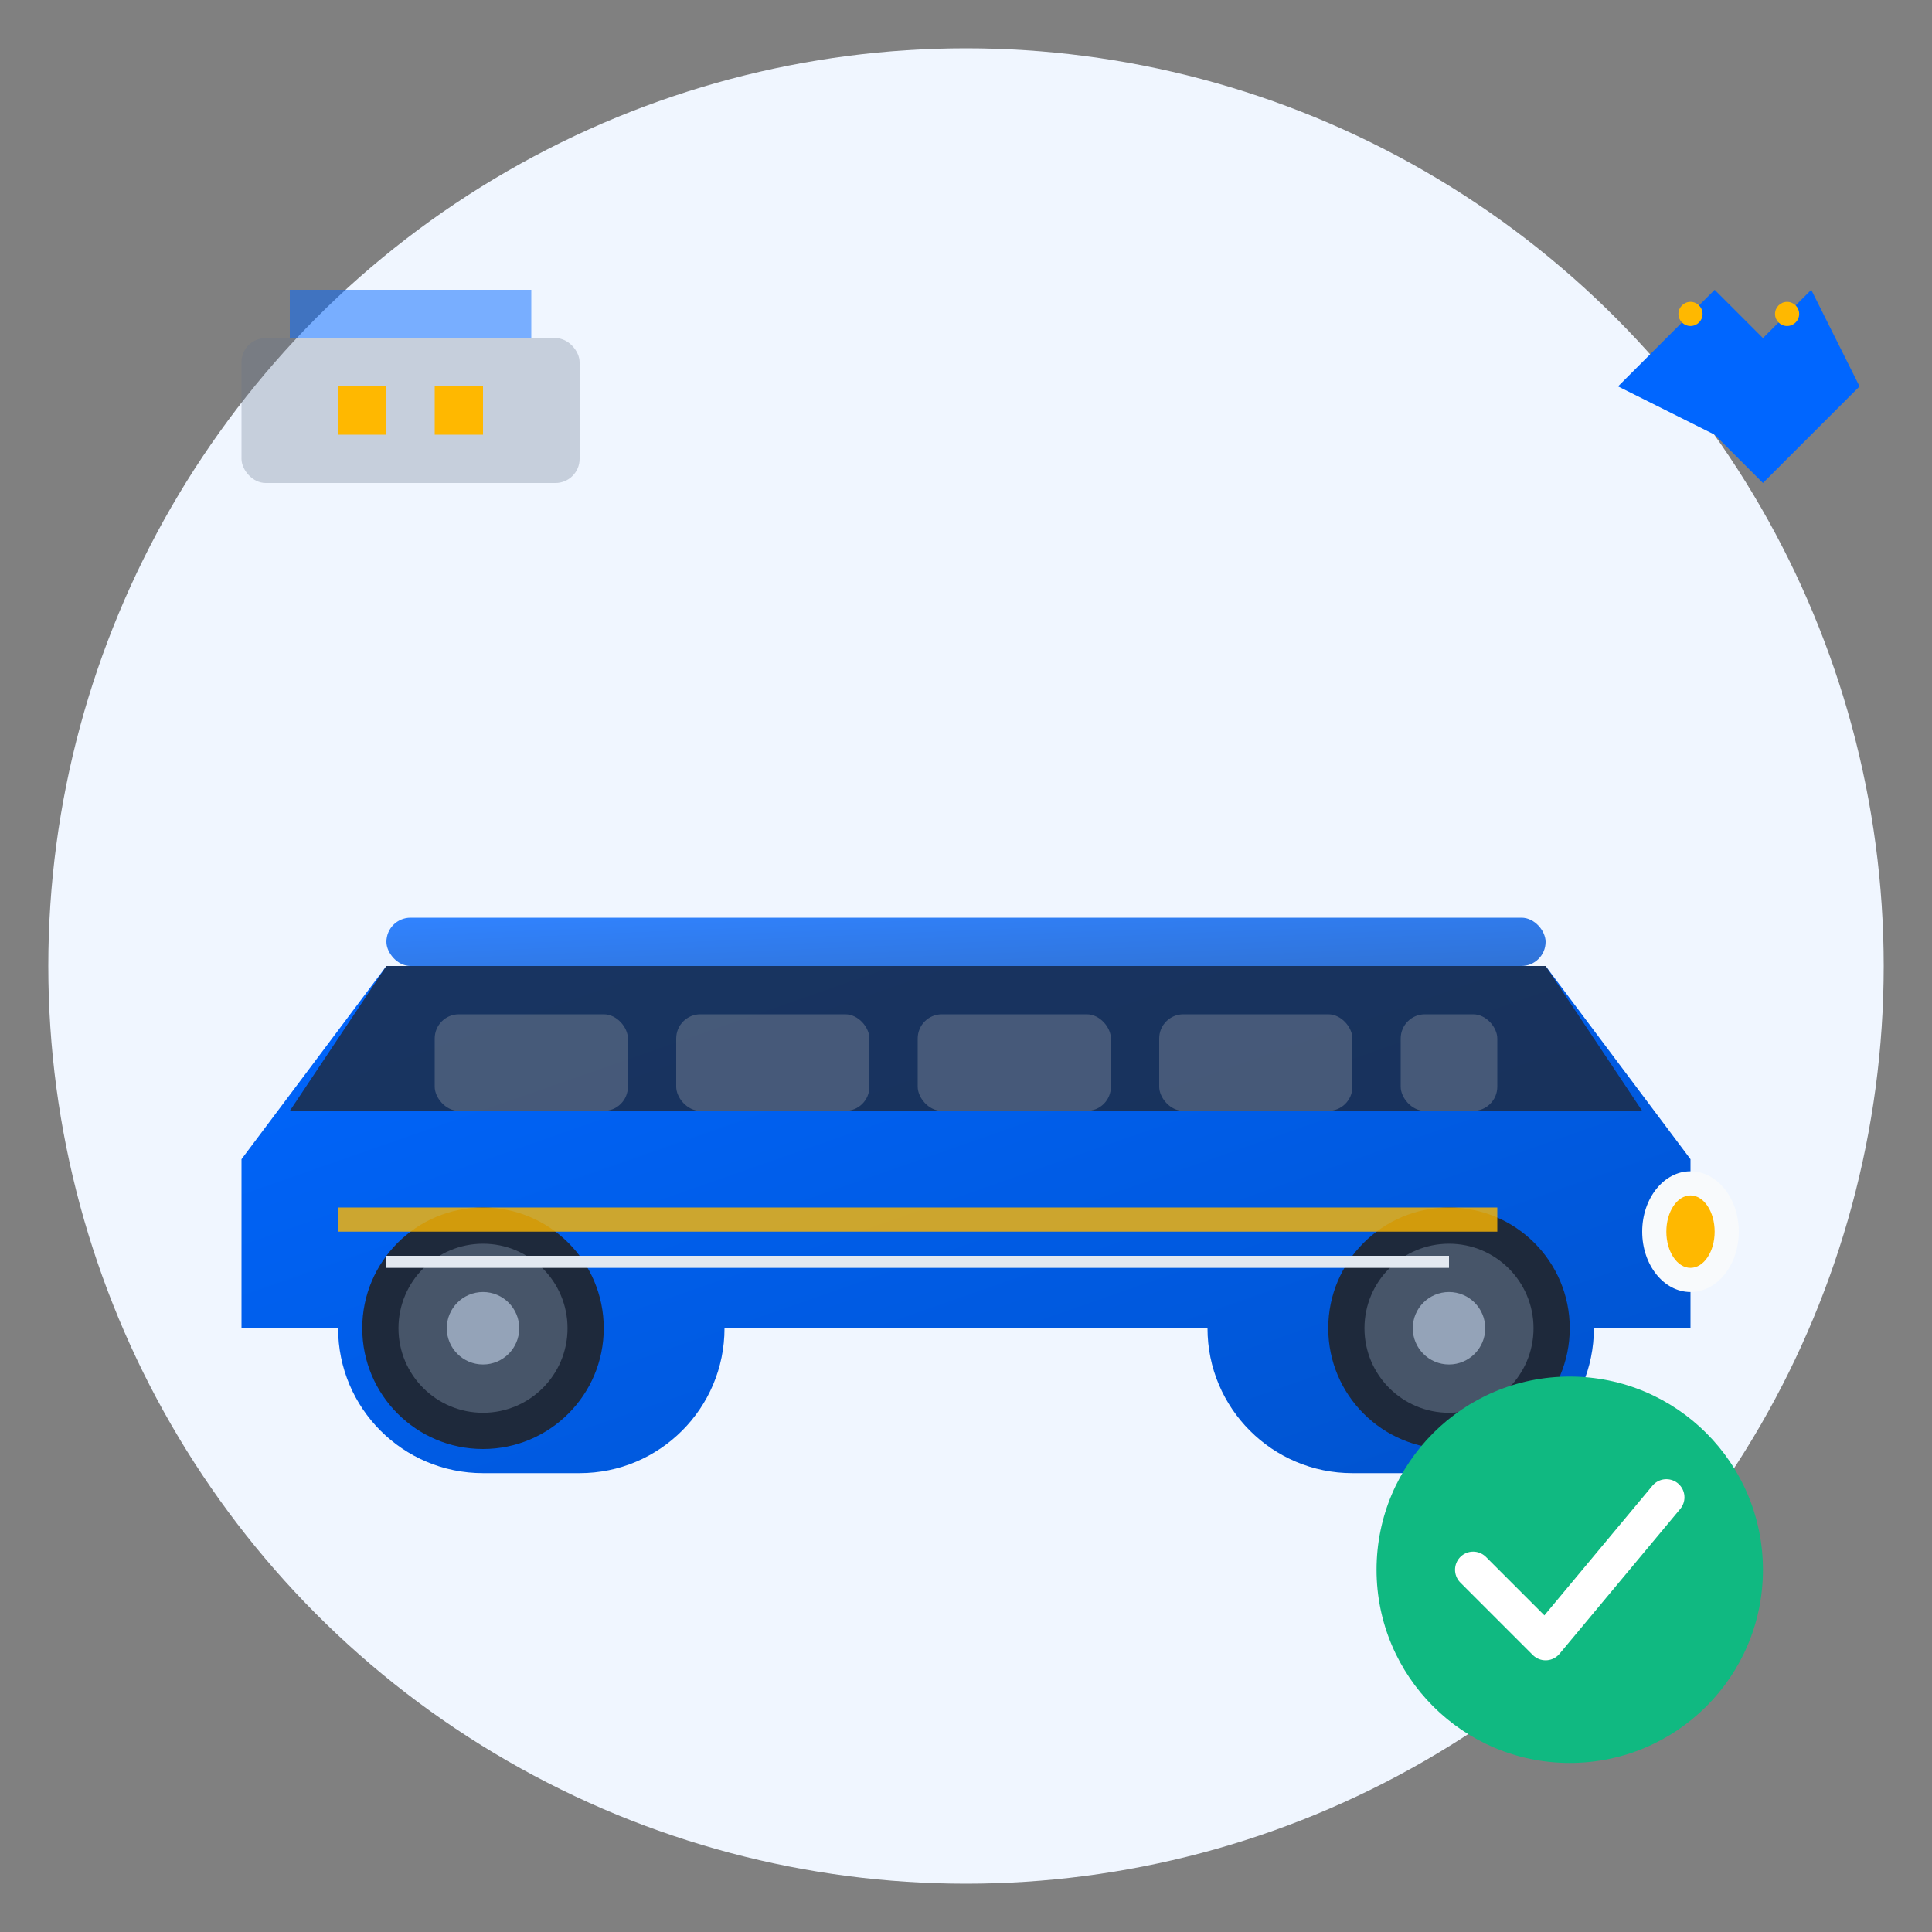
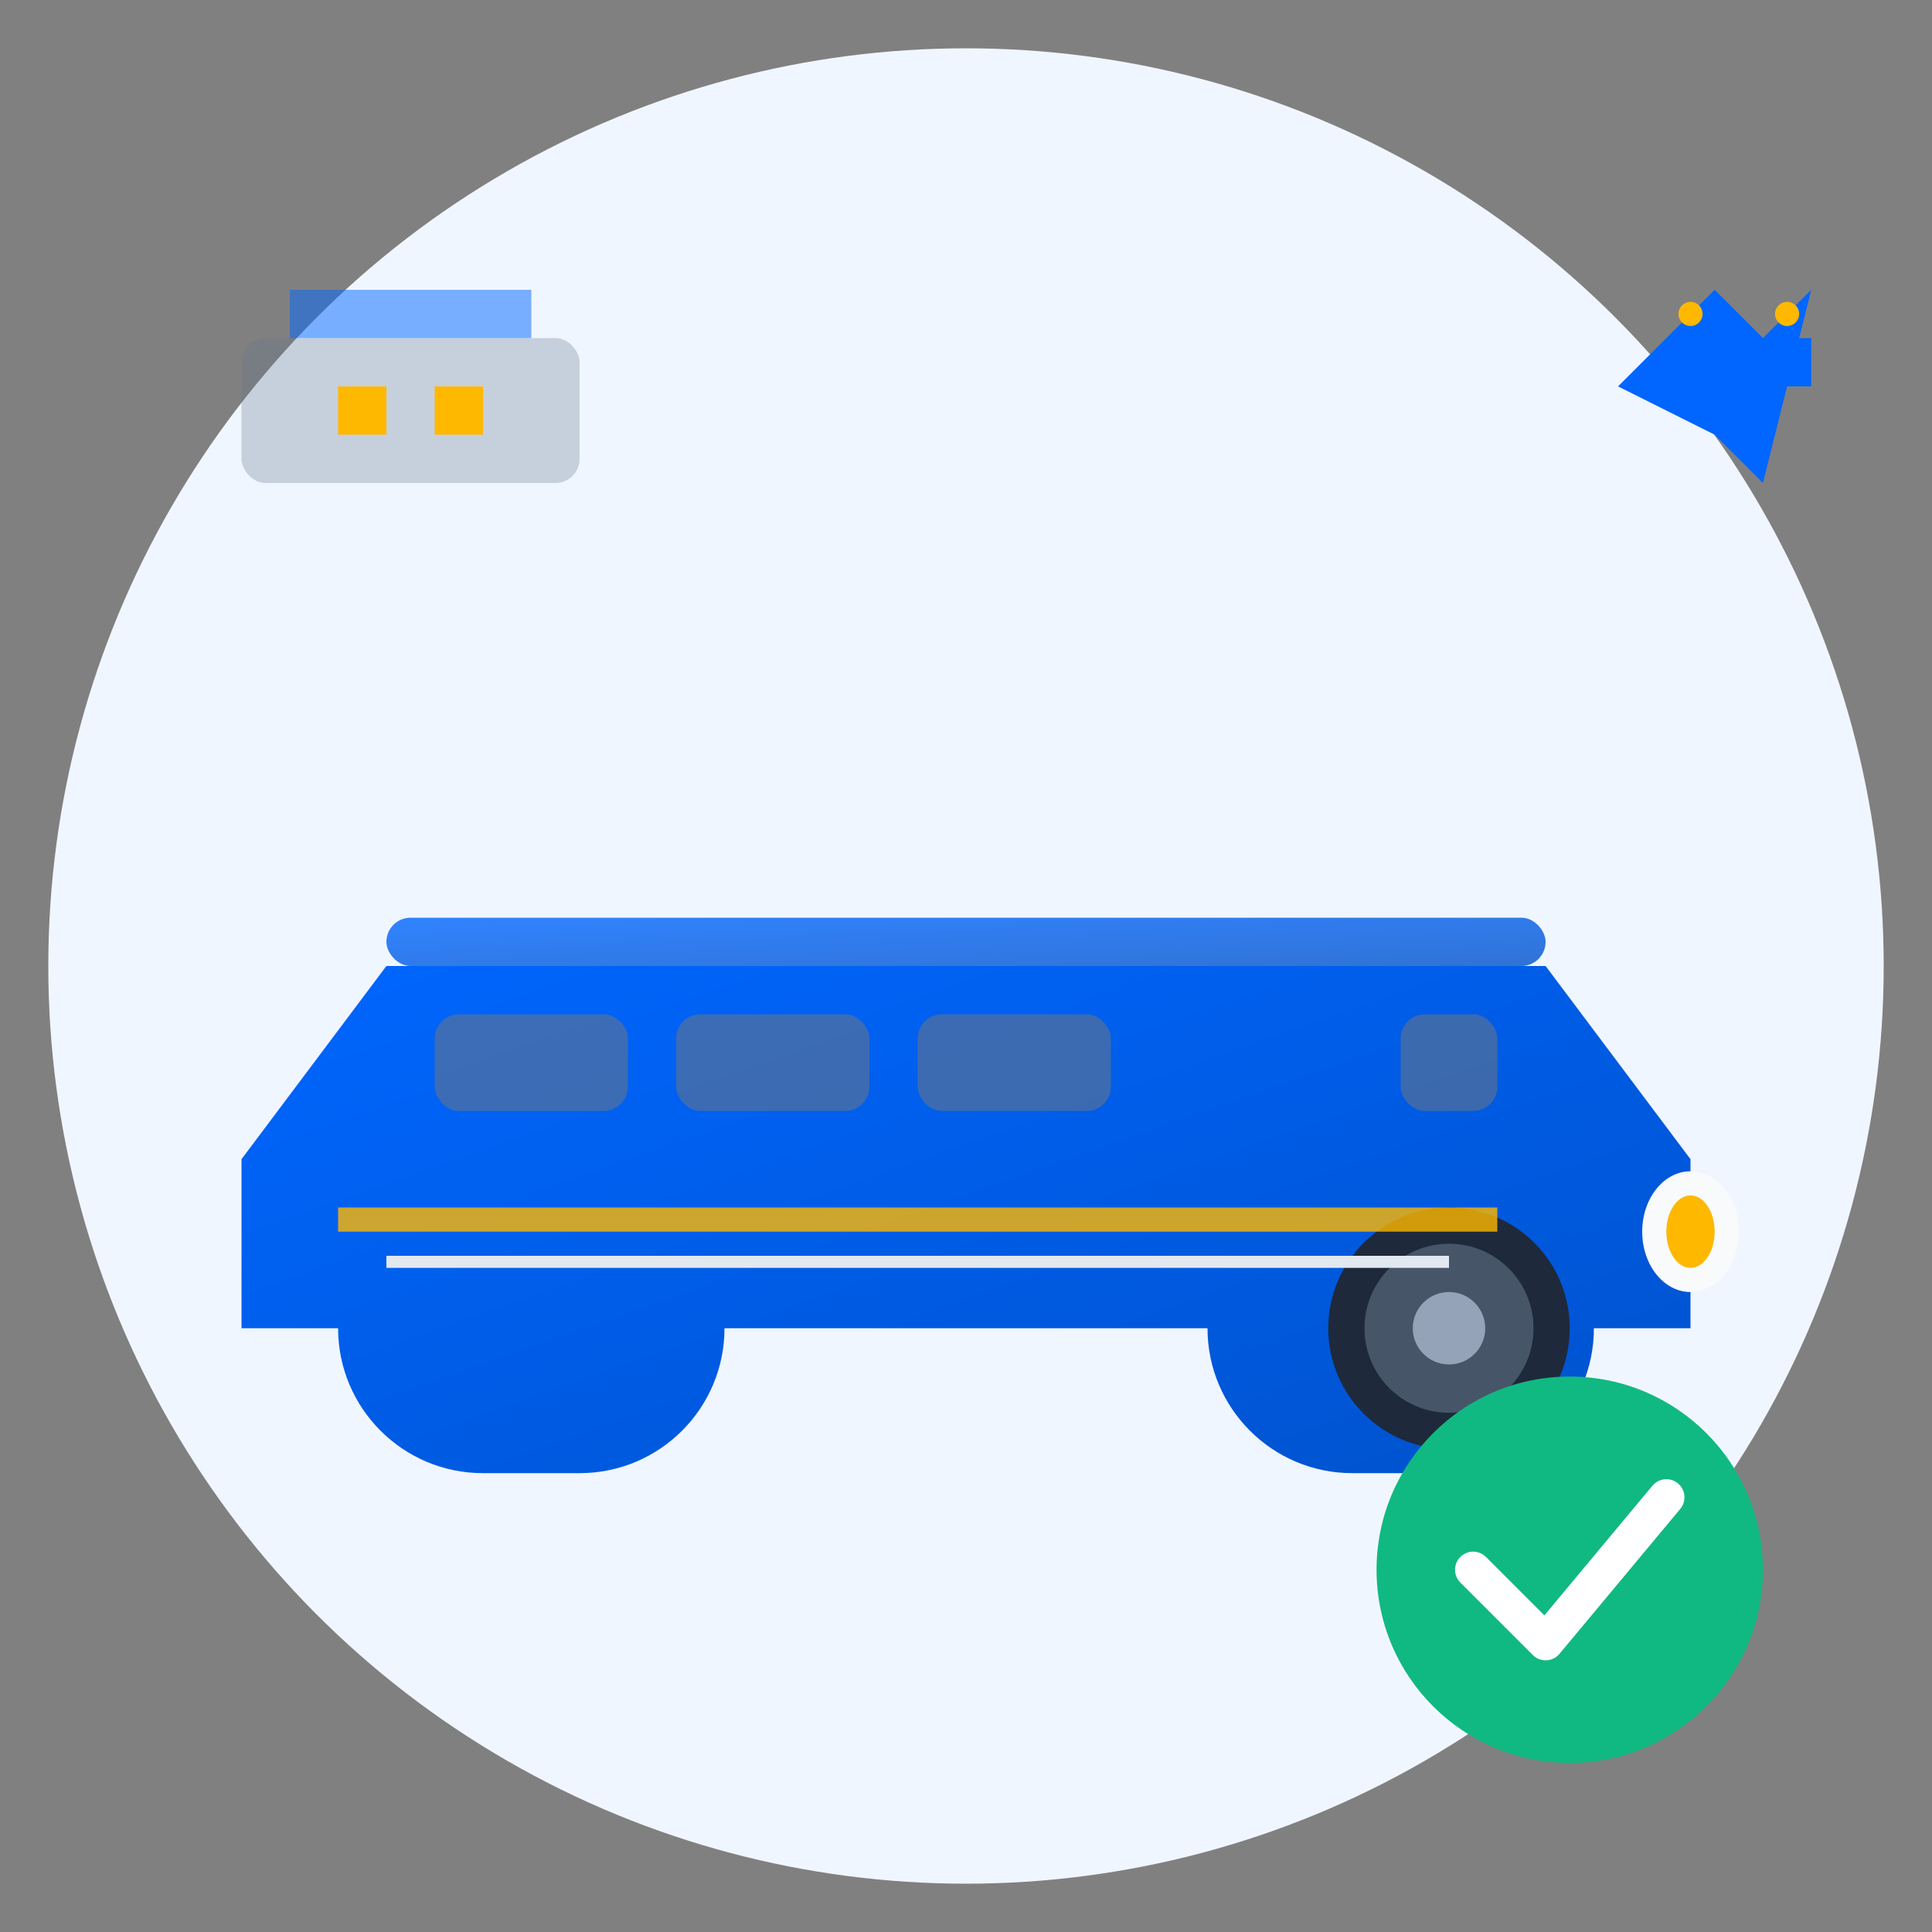
<svg xmlns="http://www.w3.org/2000/svg" width="80" height="80" viewBox="0 0 80 80" fill="none">
  <rect x="0" y="0" width="80" height="80" fill="#808080" stroke="none" />
  <defs>
    <linearGradient id="airportGradient" x1="0%" y1="0%" x2="100%" y2="100%">
      <stop offset="0%" style="stop-color:#0066FF;stop-opacity:1" />
      <stop offset="100%" style="stop-color:#0052CC;stop-opacity:1" />
    </linearGradient>
  </defs>
  <circle cx="40" cy="40" r="38" fill="#F0F6FF" />
  <g transform="translate(6, 30)">
    <path d="M4 18L10 10H58L64 18V25H60C60 28.314 57.314 31 54 31H50C46.686 31 44 28.314 44 25H24C24 28.314 21.314 31 18 31H14C10.686 31 8 28.314 8 25H4V18Z" fill="url(#airportGradient)" />
    <rect x="10" y="8" width="48" height="2" rx="1" fill="url(#airportGradient)" opacity="0.8" />
-     <path d="M10 10H58L62 16H6L10 10Z" fill="#1E293B" opacity="0.8" />
    <rect x="12" y="12" width="8" height="4" rx="1" fill="#64748B" opacity="0.6" />
    <rect x="22" y="12" width="8" height="4" rx="1" fill="#64748B" opacity="0.6" />
    <rect x="32" y="12" width="8" height="4" rx="1" fill="#64748B" opacity="0.6" />
-     <rect x="42" y="12" width="8" height="4" rx="1" fill="#64748B" opacity="0.6" />
    <rect x="52" y="12" width="4" height="4" rx="1" fill="#64748B" opacity="0.6" />
-     <circle cx="14" cy="25" r="5" fill="#1E293B" />
-     <circle cx="14" cy="25" r="3.5" fill="#475569" />
-     <circle cx="14" cy="25" r="1.5" fill="#94A3B8" />
    <circle cx="54" cy="25" r="5" fill="#1E293B" />
    <circle cx="54" cy="25" r="3.5" fill="#475569" />
    <circle cx="54" cy="25" r="1.5" fill="#94A3B8" />
    <ellipse cx="64" cy="21" rx="2" ry="2.5" fill="#F8FAFC" />
    <ellipse cx="64" cy="21" rx="1" ry="1.5" fill="#FFB800" />
    <rect x="8" y="20" width="48" height="1" fill="#FFB800" opacity="0.8" />
    <rect x="10" y="22" width="44" height="0.5" fill="#E2E8F0" />
  </g>
  <g transform="translate(55, 8)">
-     <path d="M12 8L16 4L18 6L20 4L22 8L18 12L16 10L12 8Z" fill="#0066FF" />
+     <path d="M12 8L16 4L18 6L20 4L18 12L16 10L12 8Z" fill="#0066FF" />
    <rect x="14" y="6" width="6" height="2" fill="#0066FF" />
    <circle cx="15" cy="5" r="0.5" fill="#FFB800" />
    <circle cx="19" cy="5" r="0.5" fill="#FFB800" />
  </g>
  <g transform="translate(8, 8)">
    <rect x="2" y="6" width="14" height="6" rx="1" fill="#64748B" opacity="0.3" />
    <rect x="4" y="4" width="10" height="2" fill="#0066FF" opacity="0.5" />
    <rect x="6" y="8" width="2" height="2" fill="#FFB800" />
    <rect x="10" y="8" width="2" height="2" fill="#FFB800" />
  </g>
  <circle cx="65" cy="65" r="8" fill="#10B981" />
  <path d="M61 65L64 68L69 62" stroke="white" stroke-width="1.5" stroke-linecap="round" stroke-linejoin="round" />
</svg>